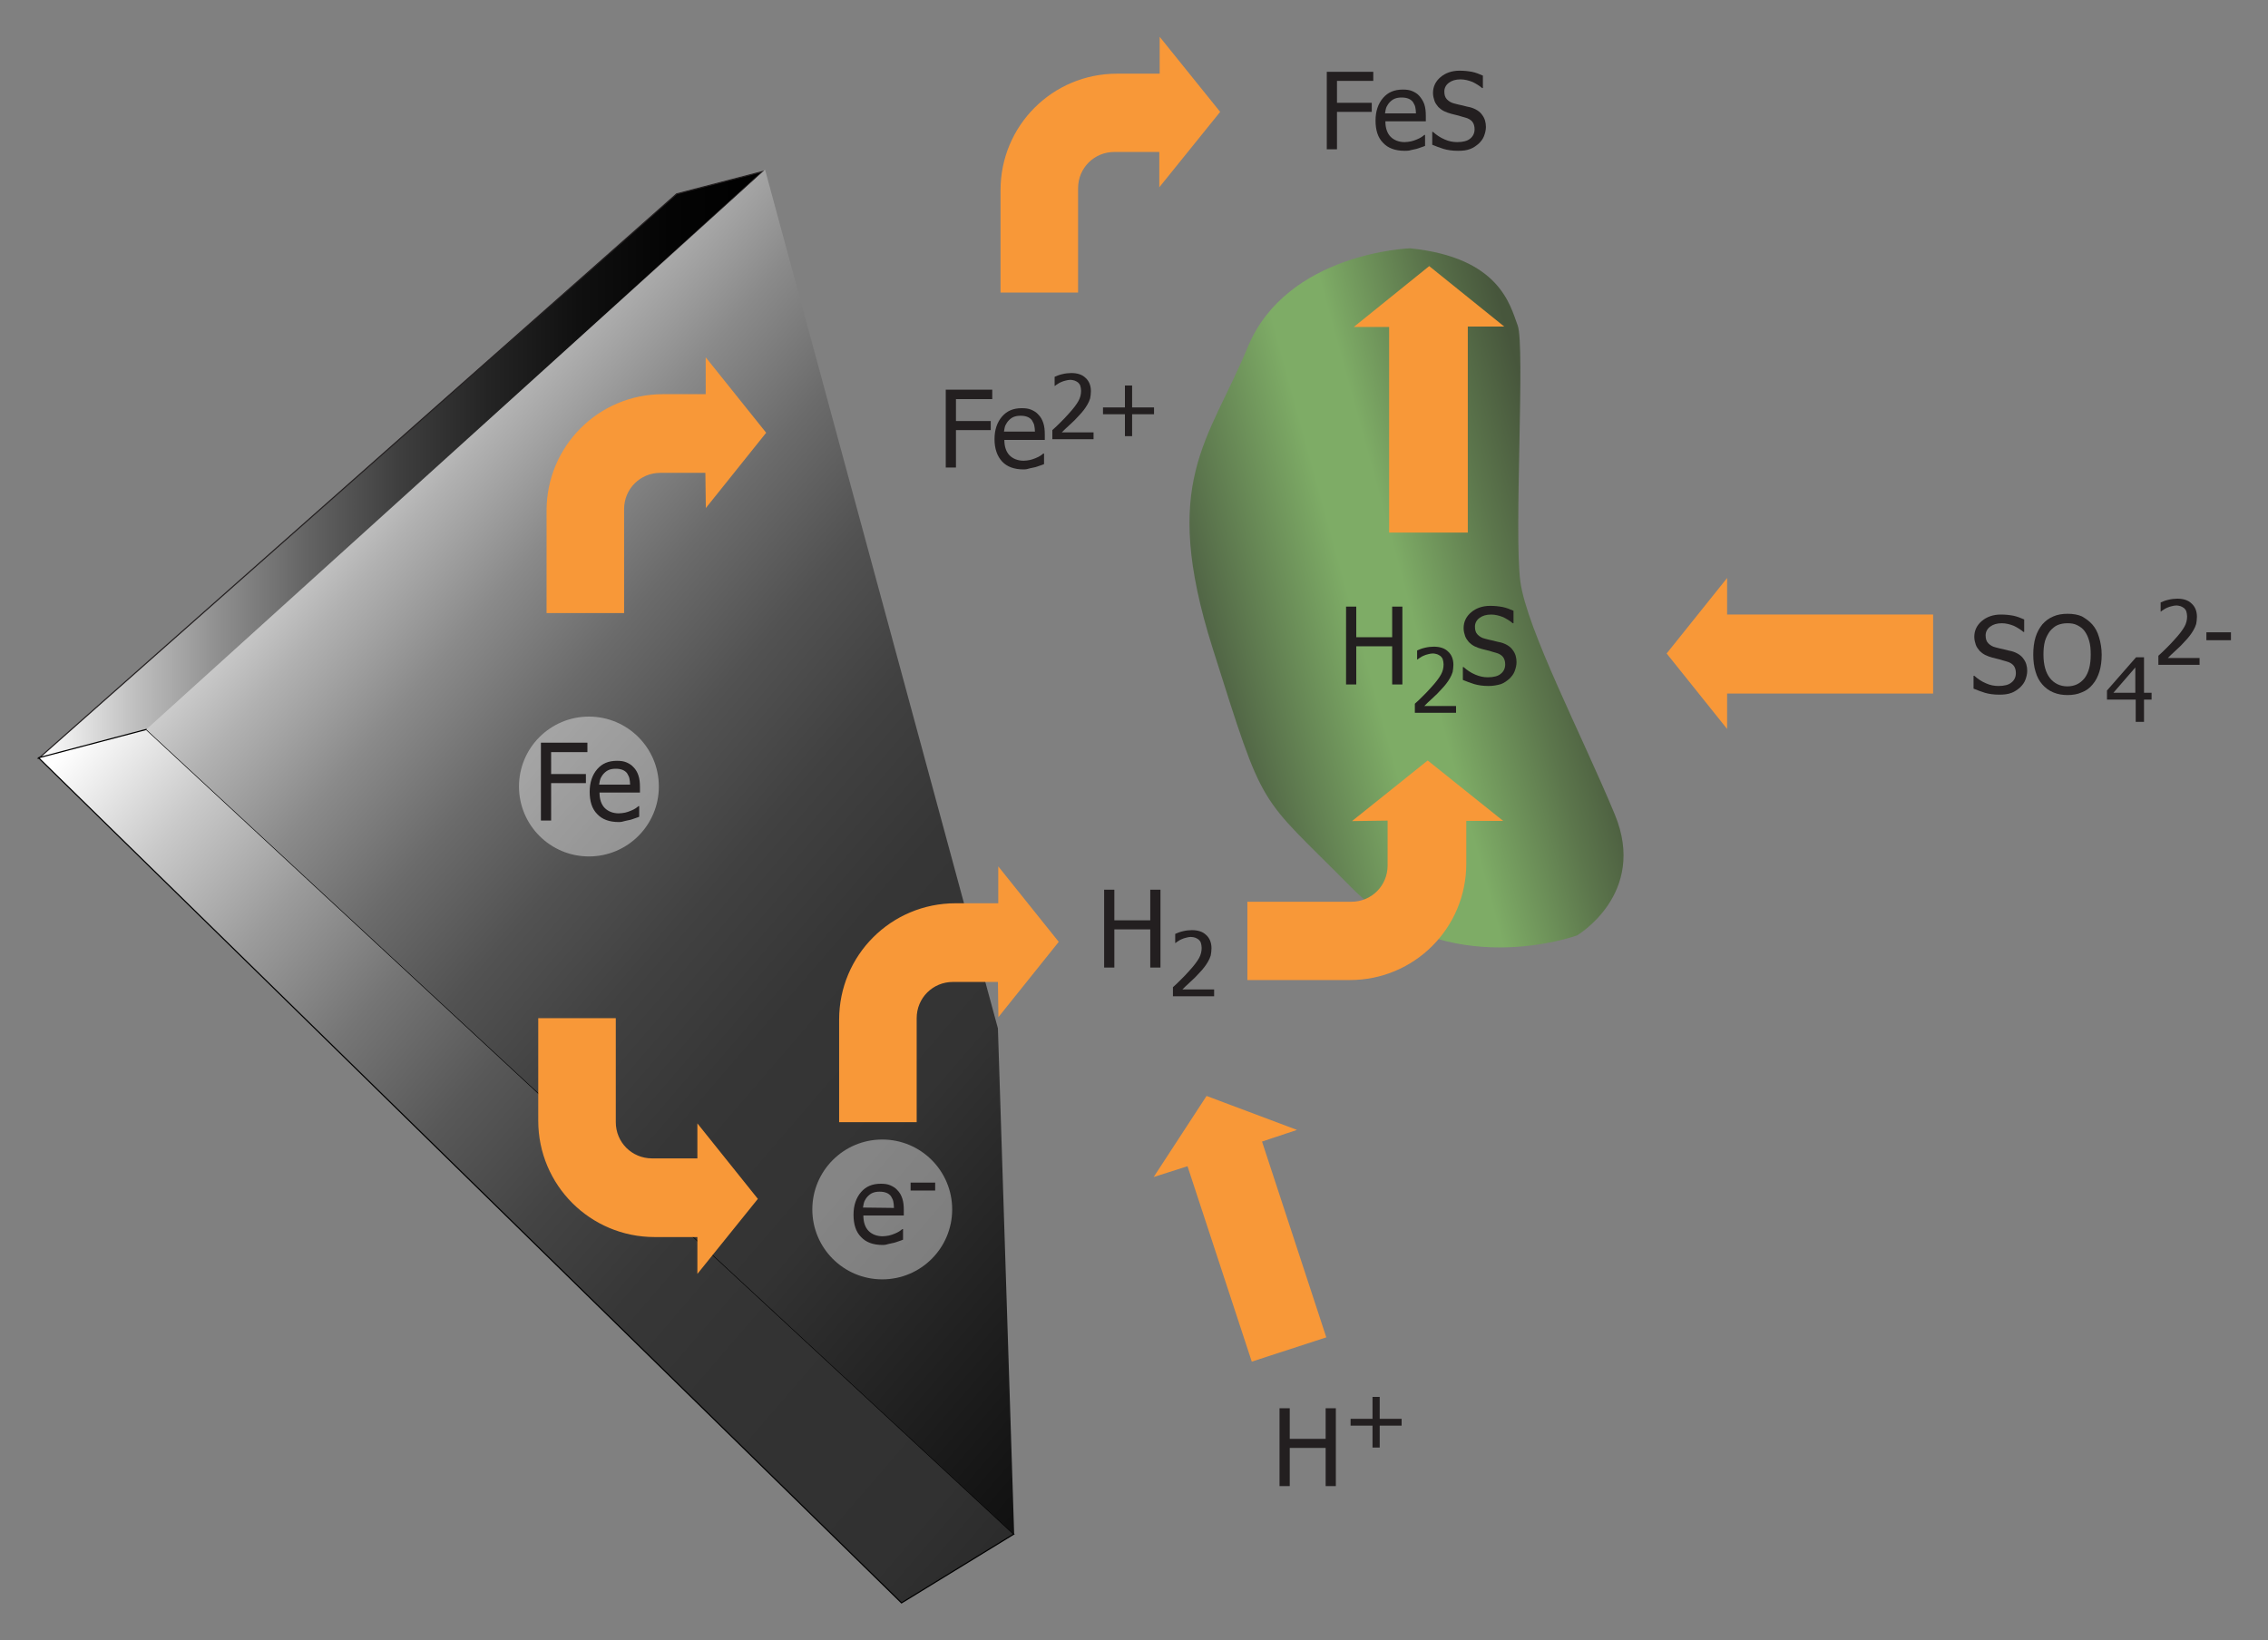
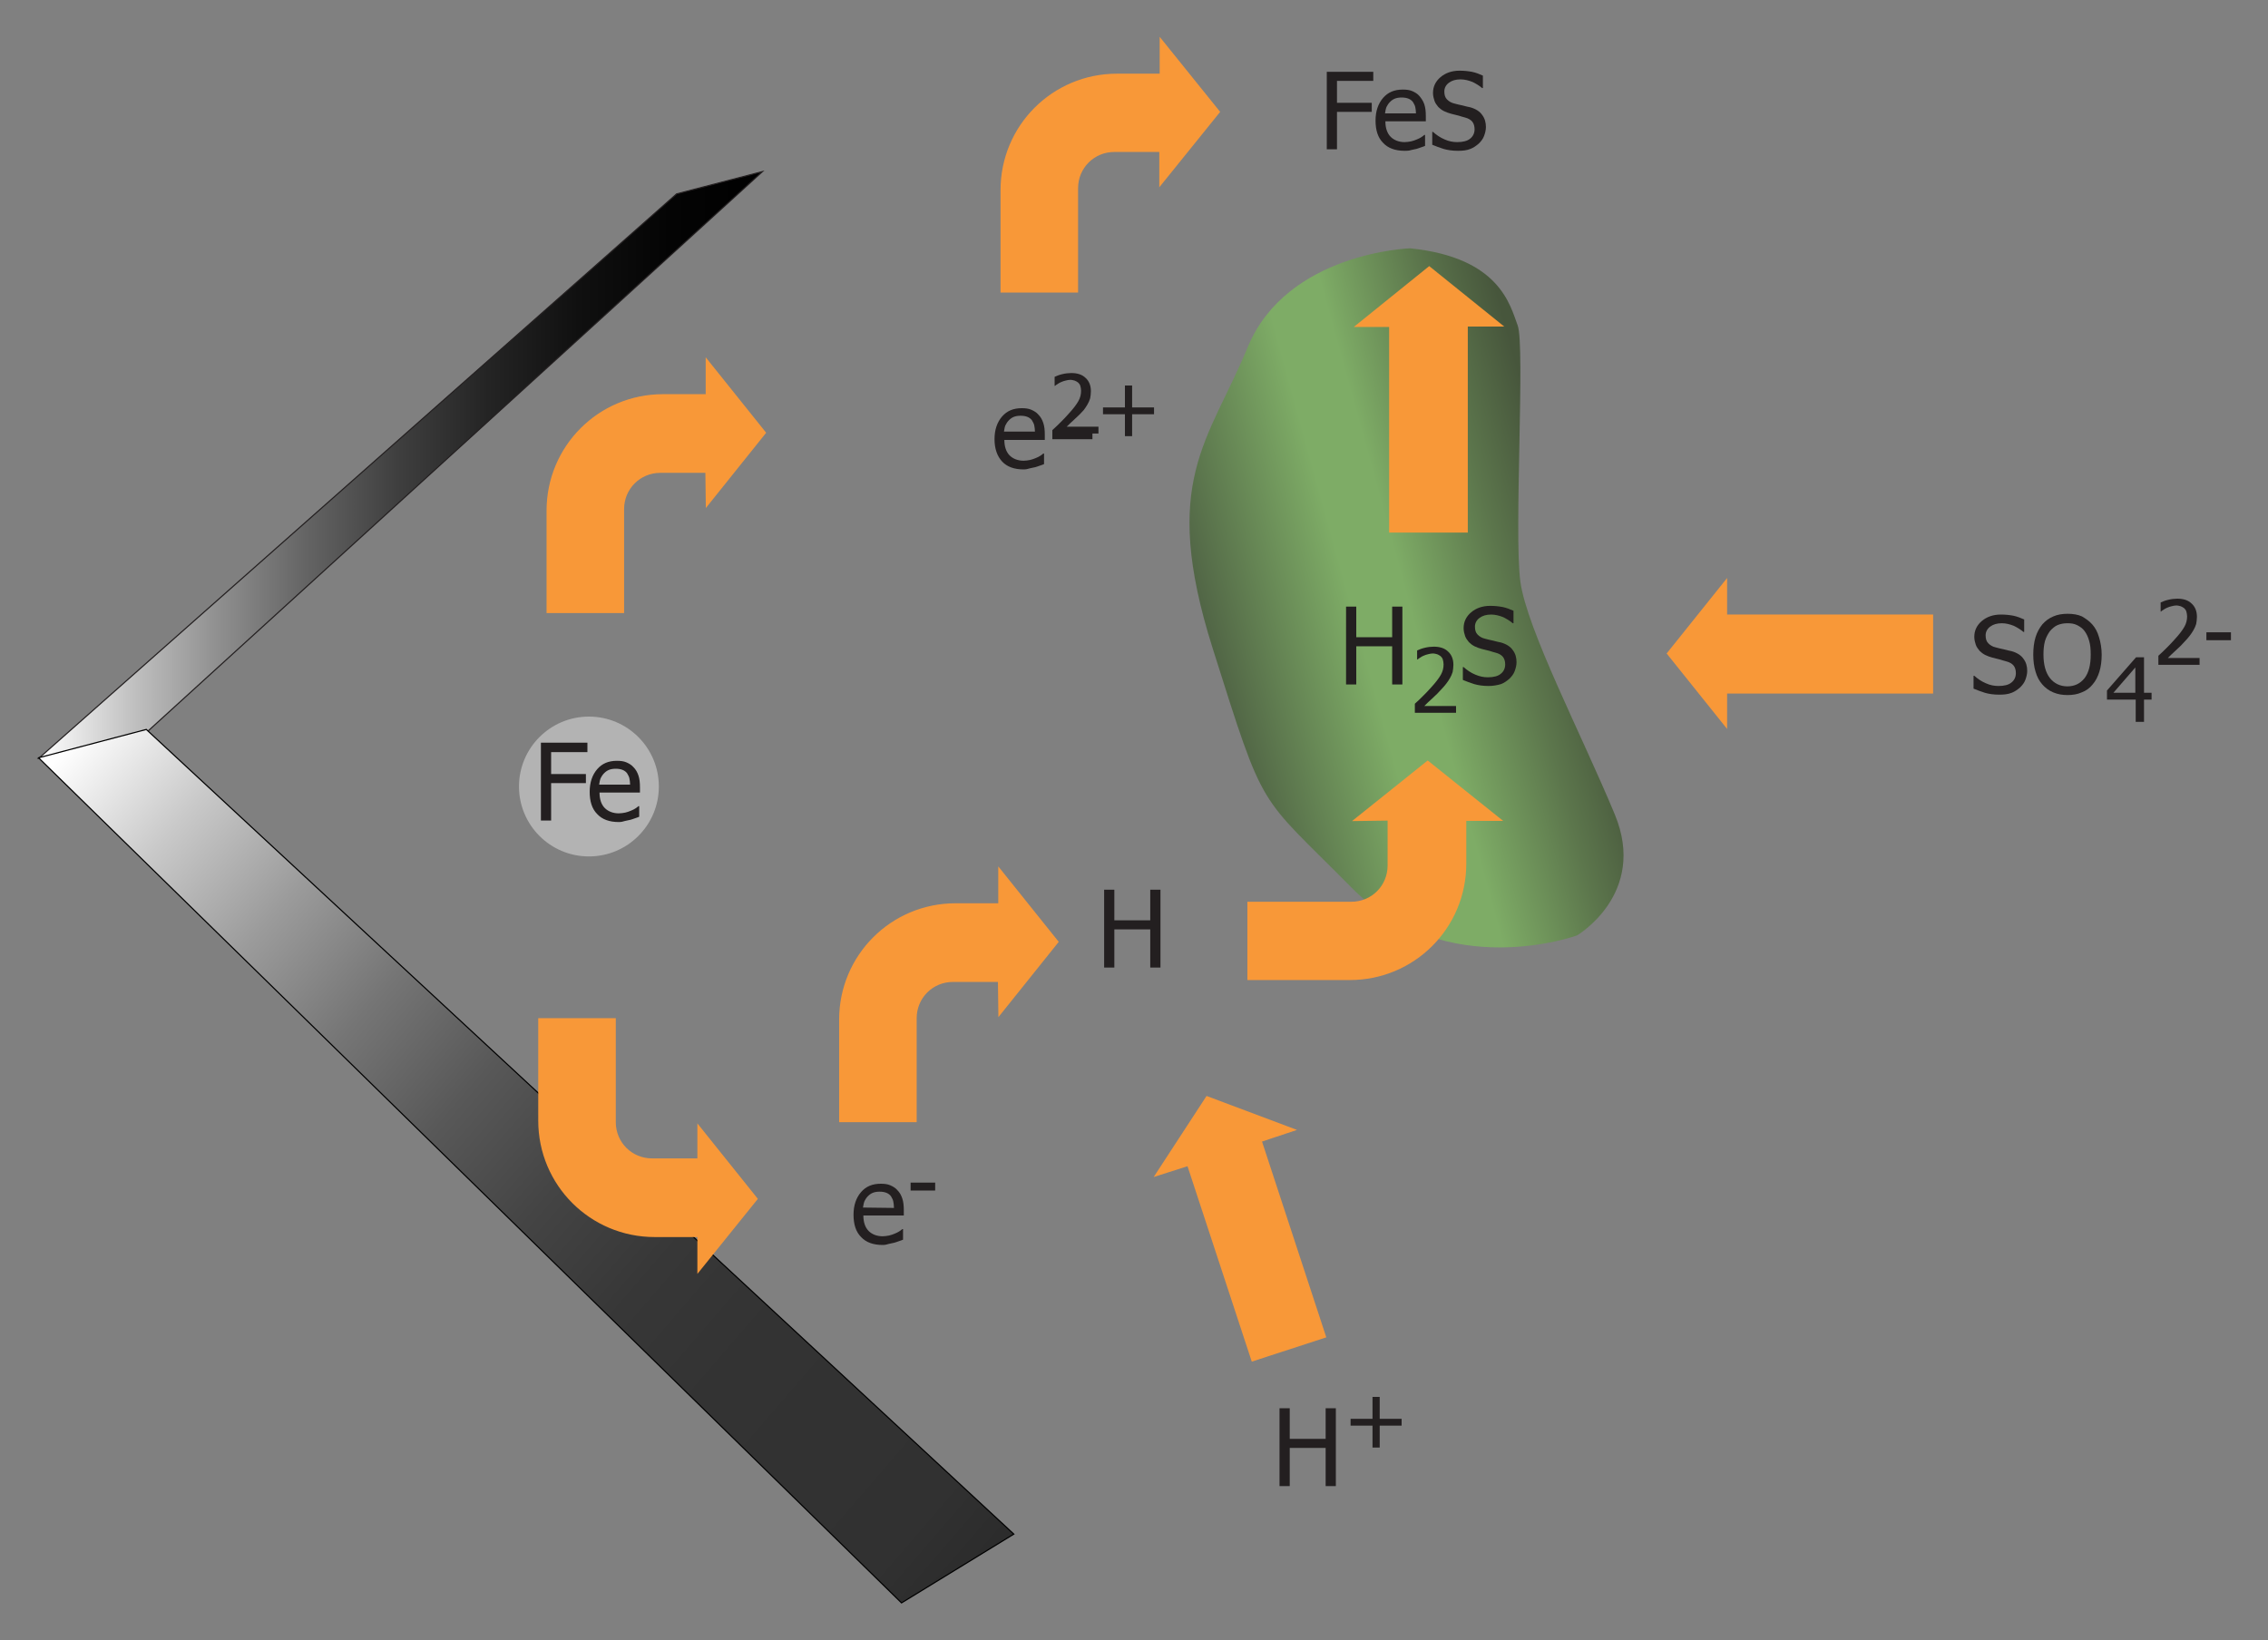
<svg xmlns="http://www.w3.org/2000/svg" version="1.1" id="Image" x="0px" y="0px" viewBox="46.1 234.7 600 434" enable-background="new 46.1 234.7 600 434" xml:space="preserve">
  <rect x="46.1" y="234.7" width="600" height="434" fill="#808080" stroke="none" />
  <g id="tracés">
    <linearGradient id="SVGID_1_" gradientUnits="userSpaceOnUse" x1="345.743" y1="631.847" x2="492.581" y2="672.31" gradientTransform="matrix(0.992 0 0 -0.992 0.382 1044.49)">
      <stop offset="0.119" style="stop-color:#48573F" />
      <stop offset="0.425" style="stop-color:#7EAC66" />
      <stop offset="0.522" style="stop-color:#7EAC66" />
      <stop offset="0.696" style="stop-color:#5C764C" />
      <stop offset="0.816" style="stop-color:#47563C" />
      <stop offset="1" style="stop-color:#47563C" />
    </linearGradient>
    <path fill="url(#SVGID_1_)" d="M419.1,300.4c23.8,2.4,26.5,15.1,28.5,20.4c2,5.3-1,55,0.7,67.7c1.7,12.7,16.3,40.7,25,61.7   s-10,32-10,32s-34.7,12.7-59.7-12.7c-25-25.3-22.7-19-36.7-63.3s-1-54.7,9.3-79.7C386.6,301.5,419.1,300.4,419.1,300.4z" />
    <linearGradient id="SVGID_2_" gradientUnits="userSpaceOnUse" x1="56.501" y1="692.246" x2="249.419" y2="692.246" gradientTransform="matrix(0.992 0 0 -0.992 0.382 1044.49)">
      <stop offset="0" style="stop-color:#FFFFFF" />
      <stop offset="2.746880e-003" style="stop-color:#FEFEFE" />
      <stop offset="0.124" style="stop-color:#C3C3C3" />
      <stop offset="0.248" style="stop-color:#8F8F8F" />
      <stop offset="0.372" style="stop-color:#636363" />
      <stop offset="0.496" style="stop-color:#3F3F3F" />
      <stop offset="0.621" style="stop-color:#242424" />
      <stop offset="0.746" style="stop-color:#101010" />
      <stop offset="0.872" style="stop-color:#040404" />
      <stop offset="1" style="stop-color:#000000" />
    </linearGradient>
    <polygon fill="url(#SVGID_2_)" stroke="#231F20" stroke-width="0.302" stroke-miterlimit="10" points="56.4,435.3 84.4,428.9    247.8,280.1 225.1,286  " />
    <linearGradient id="SVGID_3_" gradientUnits="userSpaceOnUse" x1="36.27" y1="634.202" x2="354.842" y2="359.452" gradientTransform="matrix(0.992 0 0 -0.992 0.382 1044.49)">
      <stop offset="7.627118e-002" style="stop-color:#FFFFFF" />
      <stop offset="7.758293e-002" style="stop-color:#FEFEFE" />
      <stop offset="0.161" style="stop-color:#C9C9C9" />
      <stop offset="0.245" style="stop-color:#9B9B9B" />
      <stop offset="0.329" style="stop-color:#757575" />
      <stop offset="0.412" style="stop-color:#585858" />
      <stop offset="0.494" style="stop-color:#444444" />
      <stop offset="0.575" style="stop-color:#373737" />
      <stop offset="0.652" style="stop-color:#333333" />
      <stop offset="0.806" style="stop-color:#313131" />
      <stop offset="0.879" style="stop-color:#292929" />
      <stop offset="0.934" style="stop-color:#1D1D1D" />
      <stop offset="0.98" style="stop-color:#0A0A0A" />
      <stop offset="1" style="stop-color:#000000" />
    </linearGradient>
    <polygon fill="url(#SVGID_3_)" stroke="#000000" stroke-width="0.302" stroke-miterlimit="10" points="84.8,427.7 314.3,640.6    284.6,658.8 56.3,435.2  " />
    <linearGradient id="SVGID_4_" gradientUnits="userSpaceOnUse" x1="131.346" y1="719.979" x2="434.886" y2="458.368" gradientTransform="matrix(0.992 0 0 -0.992 0.382 1044.49)">
      <stop offset="0" style="stop-color:#FFFFFF" />
      <stop offset="4.513034e-002" style="stop-color:#DEDEDE" />
      <stop offset="0.116" style="stop-color:#B1B1B1" />
      <stop offset="0.191" style="stop-color:#8A8A8A" />
      <stop offset="0.267" style="stop-color:#6B6B6B" />
      <stop offset="0.346" style="stop-color:#525252" />
      <stop offset="0.428" style="stop-color:#414141" />
      <stop offset="0.517" style="stop-color:#363636" />
      <stop offset="0.623" style="stop-color:#333333" />
      <stop offset="0.837" style="stop-color:#131313" />
      <stop offset="1" style="stop-color:#000000" />
    </linearGradient>
-     <polygon fill="url(#SVGID_4_)" points="248.5,279.6 310.1,506.8 314.4,640.7 84.8,427.7  " />
    <g id="Pastilles">
-       <circle fill="#FFFFFF" fill-opacity="0.4" cx="279.5" cy="554.7" r="18.5" />
      <circle fill="#FFFFFF" fill-opacity="0.4" cx="201.9" cy="442.8" r="18.5" />
    </g>
    <g id="Chim">
      <g id="_x3C_Groupe_x3E__7_">
        <path fill="#231F20" d="M575,418.5c-1.5,0-2.8-0.2-3.8-0.5c-1-0.3-2-0.7-3-1.1v-3.4h0.2c0.9,0.8,1.9,1.5,3.1,2     c1.1,0.5,2.2,0.7,3.3,0.7c1.5,0,2.7-0.3,3.4-0.9c0.8-0.6,1.2-1.5,1.2-2.5c0-0.8-0.2-1.5-0.6-2s-1.1-0.9-1.9-1.1     c-0.6-0.2-1.2-0.3-1.7-0.5c-0.5-0.1-1.2-0.3-2-0.5c-0.7-0.2-1.3-0.4-1.9-0.7c-0.6-0.3-1.1-0.7-1.5-1.1c-0.4-0.5-0.8-1-1-1.6     s-0.4-1.3-0.4-2.1c0-1.7,0.7-3.1,2-4.2c1.3-1.1,3-1.7,5-1.7c1.2,0,2.2,0.1,3.3,0.3c1,0.2,2,0.6,2.9,1v3.3h-0.2     c-0.7-0.6-1.5-1.1-2.5-1.6c-1-0.4-2.1-0.7-3.2-0.7c-1.3,0-2.3,0.3-3.1,0.9s-1.2,1.4-1.2,2.3s0.2,1.6,0.7,2.1s1.1,0.9,2,1.1     c0.6,0.2,1.3,0.3,2.1,0.5c0.8,0.2,1.5,0.4,2.1,0.5c1.4,0.4,2.5,1.1,3.1,2c0.7,0.9,1,2,1,3.2c0,0.8-0.2,1.6-0.5,2.4     s-0.8,1.4-1.4,2c-0.7,0.6-1.4,1.1-2.2,1.4C577.3,418.4,576.2,418.5,575,418.5z" />
        <path fill="#231F20" d="M599.6,399.9c0.8,0.9,1.4,2,1.8,3.4c0.4,1.3,0.7,2.9,0.7,4.6c0,1.7-0.2,3.2-0.6,4.5     c-0.4,1.3-1,2.5-1.8,3.4c-0.8,1-1.8,1.7-2.9,2.1c-1.1,0.5-2.4,0.7-3.7,0.7c-1.4,0-2.6-0.2-3.8-0.7s-2.1-1.2-2.9-2.1     c-0.8-0.9-1.4-2-1.8-3.4c-0.4-1.3-0.6-2.8-0.6-4.5c0-1.7,0.2-3.3,0.6-4.6c0.4-1.3,1-2.4,1.8-3.4c0.8-0.9,1.7-1.6,2.9-2.1     c1.1-0.5,2.4-0.7,3.8-0.7c1.4,0,2.7,0.2,3.8,0.7C597.9,398.4,598.8,399,599.6,399.9z M599.2,407.9c0-1.4-0.1-2.6-0.4-3.6     c-0.3-1.1-0.7-1.9-1.2-2.6s-1.2-1.2-2-1.6s-1.6-0.5-2.6-0.5s-1.9,0.2-2.6,0.5c-0.7,0.3-1.4,0.9-2,1.6c-0.5,0.7-1,1.6-1.3,2.6     c-0.3,1.1-0.4,2.3-0.4,3.6c0,2.7,0.6,4.8,1.7,6.2c1.1,1.4,2.7,2.2,4.6,2.2s3.4-0.7,4.6-2.2C598.7,412.6,599.2,410.6,599.2,407.9z     " />
        <path fill="#231F20" d="M615.3,419.8h-2v5.9h-2.2v-5.9h-7.6v-2.4l7.7-8.8h2.1v9.4h2V419.8z M611,418v-6.7l-5.8,6.7H611z" />
        <path fill="#231F20" d="M627.7,410.6h-10.6v-2.4c0.8-0.7,1.5-1.4,2.2-2.1c0.7-0.7,1.3-1.3,2-2.1c1.3-1.4,2.2-2.6,2.7-3.5     s0.7-1.8,0.7-2.7c0-0.5-0.1-0.9-0.2-1.3c-0.1-0.4-0.4-0.7-0.6-0.9c-0.3-0.2-0.6-0.4-0.9-0.5c-0.4-0.1-0.7-0.2-1.2-0.2     c-0.4,0-0.8,0.1-1.2,0.2c-0.4,0.1-0.8,0.2-1.2,0.4c-0.3,0.1-0.6,0.3-0.9,0.5c-0.3,0.2-0.5,0.3-0.7,0.5h-0.1v-2.4     c0.5-0.2,1.1-0.5,2-0.7c0.8-0.2,1.7-0.3,2.4-0.3c1.6,0,2.9,0.4,3.8,1.3c0.9,0.8,1.4,2,1.4,3.5c0,0.7-0.1,1.3-0.2,1.9     c-0.2,0.6-0.4,1.1-0.7,1.6s-0.6,1-1,1.5s-0.8,1-1.3,1.5c-0.7,0.8-1.5,1.6-2.4,2.4s-1.6,1.5-2.1,2h8.4v1.8H627.7z" />
        <path fill="#231F20" d="M636.3,404.1h-6.5V402h6.5V404.1z" />
      </g>
      <g id="_x3C_Groupe_x3E__6_">
        <path fill="#231F20" d="M417.1,415.8h-2.7v-10.1h-9.5v10.1h-2.7v-20.6h2.7v8.1h9.5v-8.1h2.7V415.8z" />
        <path fill="#231F20" d="M431,423.3h-10.6v-2.4c0.8-0.7,1.5-1.4,2.2-2.1s1.3-1.3,2-2.1c1.3-1.4,2.2-2.6,2.7-3.5s0.7-1.8,0.7-2.7     c0-0.5-0.1-0.9-0.2-1.3s-0.4-0.7-0.6-0.9c-0.3-0.2-0.6-0.4-0.9-0.5c-0.4-0.1-0.7-0.2-1.2-0.2c-0.4,0-0.8,0.1-1.2,0.2     c-0.4,0.1-0.8,0.2-1.2,0.4c-0.3,0.1-0.6,0.3-0.9,0.5c-0.3,0.2-0.5,0.3-0.7,0.5H421v-2.4c0.5-0.2,1.1-0.5,2-0.7     c0.8-0.2,1.7-0.3,2.4-0.3c1.6,0,2.9,0.4,3.8,1.3c0.9,0.8,1.4,2,1.4,3.5c0,0.7-0.1,1.3-0.2,1.9c-0.2,0.6-0.4,1.1-0.7,1.6     c-0.3,0.5-0.6,1-1,1.5s-0.8,1-1.3,1.5c-0.7,0.8-1.5,1.6-2.4,2.4c-0.9,0.8-1.6,1.5-2.1,2h8.4v1.8H431z" />
        <path fill="#231F20" d="M439.9,416.2c-1.5,0-2.8-0.2-3.8-0.5c-1-0.3-2-0.7-3-1.1v-3.4h0.2c0.9,0.8,1.9,1.5,3.1,2s2.2,0.7,3.3,0.7     c1.5,0,2.7-0.3,3.4-0.9c0.8-0.6,1.2-1.5,1.2-2.5c0-0.8-0.2-1.5-0.6-2s-1.1-0.9-1.9-1.1c-0.6-0.2-1.2-0.3-1.7-0.5     c-0.5-0.1-1.2-0.3-2-0.5c-0.7-0.2-1.3-0.4-1.9-0.7c-0.6-0.3-1.1-0.7-1.5-1.1c-0.4-0.5-0.8-1-1-1.6s-0.4-1.3-0.4-2.1     c0-1.7,0.7-3.1,2-4.2s3-1.7,5-1.7c1.2,0,2.2,0.1,3.3,0.3c1,0.2,2,0.6,2.9,1v3.3h-0.2c-0.7-0.6-1.5-1.1-2.5-1.6     c-1-0.4-2.1-0.7-3.2-0.7c-1.3,0-2.3,0.3-3.1,0.9c-0.8,0.6-1.2,1.4-1.2,2.3c0,0.9,0.2,1.6,0.7,2.1s1.1,0.9,2,1.1     c0.6,0.2,1.3,0.3,2.1,0.5c0.8,0.2,1.5,0.4,2.1,0.5c1.4,0.4,2.5,1.1,3.1,2c0.7,0.9,1,2,1,3.2c0,0.8-0.2,1.6-0.5,2.4     c-0.3,0.8-0.8,1.4-1.4,2c-0.7,0.6-1.4,1.1-2.2,1.4C442.2,416,441.1,416.2,439.9,416.2z" />
      </g>
      <g id="_x3C_Groupe_x3E__5_">
        <path fill="#231F20" d="M399.5,627.9h-2.7v-10.1h-9.5v10.1h-2.7v-20.6h2.7v8.1h9.5v-8.1h2.7V627.9z" />
        <path fill="#231F20" d="M416.9,611.9h-5.8v5.8h-1.9v-5.8h-5.8v-1.8h5.8v-5.8h1.9v5.8h5.8V611.9z" />
      </g>
      <g id="_x3C_Groupe_x3E__4_">
        <path fill="#231F20" d="M353.1,490.7h-2.7v-10.1h-9.5v10.1h-2.7v-20.6h2.7v8.1h9.5v-8.1h2.7V490.7z" />
-         <path fill="#231F20" d="M367,498.3h-10.6v-2.4c0.8-0.7,1.5-1.4,2.2-2.1s1.3-1.3,2-2.1c1.3-1.4,2.2-2.6,2.7-3.5s0.7-1.8,0.7-2.7     c0-0.5-0.1-0.9-0.2-1.3s-0.4-0.7-0.6-0.9c-0.3-0.2-0.6-0.4-0.9-0.5s-0.7-0.2-1.2-0.2c-0.4,0-0.8,0.1-1.2,0.2     c-0.4,0.1-0.8,0.2-1.2,0.4c-0.3,0.1-0.6,0.3-0.9,0.5s-0.5,0.3-0.7,0.5H357v-2.4c0.5-0.2,1.1-0.5,2-0.7c0.8-0.2,1.7-0.3,2.4-0.3     c1.6,0,2.9,0.4,3.8,1.3c0.9,0.8,1.4,2,1.4,3.5c0,0.7-0.1,1.3-0.2,1.9c-0.2,0.6-0.4,1.1-0.7,1.6c-0.3,0.5-0.6,1-1,1.5     s-0.8,1-1.3,1.5c-0.7,0.8-1.5,1.6-2.4,2.4s-1.6,1.5-2.1,2h8.4v1.8H367z" />
      </g>
      <g id="_x3C_Groupe_x3E__3_">
        <path fill="#231F20" d="M279.6,564.1c-2.5,0-4.4-0.7-5.7-2.1c-1.4-1.4-2-3.4-2-5.9s0.7-4.5,2-6s3-2.2,5.2-2.2     c1,0,1.8,0.1,2.5,0.4s1.4,0.7,1.9,1.3c0.6,0.6,1,1.3,1.3,2.2s0.4,1.9,0.4,3.1v1.4h-10.7c0,1.8,0.5,3.2,1.4,4.1     c0.9,0.9,2.2,1.4,3.7,1.4c0.6,0,1.1-0.1,1.7-0.2c0.5-0.1,1-0.3,1.5-0.5s0.9-0.4,1.2-0.6c0.3-0.2,0.6-0.4,0.8-0.6h0.2v2.8     c-0.3,0.1-0.7,0.3-1.1,0.4c-0.5,0.2-0.9,0.3-1.2,0.4c-0.5,0.1-1,0.2-1.4,0.3C280.7,564,280.2,564.1,279.6,564.1z M282.6,554.3     c0-0.7-0.1-1.3-0.2-1.8s-0.4-0.9-0.6-1.3c-0.3-0.4-0.7-0.7-1.2-0.9s-1.1-0.3-1.8-0.3c-0.7,0-1.3,0.1-1.8,0.3     c-0.5,0.2-0.9,0.5-1.3,0.9c-0.4,0.4-0.7,0.9-0.9,1.3c-0.2,0.5-0.3,1.1-0.4,1.7L282.6,554.3L282.6,554.3z" />
        <path fill="#231F20" d="M293.5,549.7H287v-2.1h6.5V549.7z" />
      </g>
      <g id="_x3C_Groupe_x3E__2_">
        <path fill="#231F20" d="M201.5,433.7h-9.6v5.8h9.2v2.4h-9.2v9.9h-2.7v-20.6h12.3V433.7z" />
        <path fill="#231F20" d="M209.8,452.2c-2.5,0-4.4-0.7-5.7-2.1c-1.4-1.4-2-3.4-2-5.9s0.7-4.5,2-6s3-2.2,5.2-2.2     c1,0,1.8,0.1,2.5,0.4c0.7,0.3,1.4,0.7,1.9,1.3c0.6,0.6,1,1.3,1.3,2.2s0.4,1.9,0.4,3.1v1.4h-10.7c0,1.8,0.5,3.2,1.4,4.1     s2.2,1.4,3.7,1.4c0.6,0,1.1-0.1,1.7-0.2c0.5-0.1,1-0.3,1.5-0.5c0.5-0.2,0.9-0.4,1.2-0.6s0.6-0.4,0.8-0.6h0.2v2.8     c-0.3,0.1-0.7,0.3-1.1,0.4c-0.5,0.2-0.9,0.3-1.2,0.4c-0.5,0.1-1,0.2-1.4,0.3C210.9,452.1,210.4,452.2,209.8,452.2z M212.8,442.4     c0-0.7-0.1-1.3-0.2-1.8s-0.4-0.9-0.6-1.3c-0.3-0.4-0.7-0.7-1.2-0.9c-0.5-0.2-1.1-0.3-1.8-0.3s-1.3,0.1-1.8,0.3     c-0.5,0.2-0.9,0.5-1.3,0.9c-0.4,0.4-0.7,0.9-0.9,1.3c-0.2,0.5-0.3,1.1-0.4,1.7h8.2V442.4z" />
      </g>
      <g id="_x3C_Groupe_x3E__1_">
-         <path fill="#231F20" d="M308.6,340.3H299v5.8h9.2v2.4H299v9.9h-2.7v-20.6h12.3V340.3z" />
        <path fill="#231F20" d="M316.9,358.9c-2.5,0-4.4-0.7-5.7-2.1c-1.3-1.4-2-3.4-2-5.9s0.7-4.5,2-6s3-2.2,5.2-2.2     c1,0,1.8,0.1,2.5,0.4s1.4,0.7,1.9,1.3c0.6,0.6,1,1.3,1.3,2.2s0.4,1.9,0.4,3.1v1.4h-10.7c0,1.8,0.5,3.2,1.4,4.1s2.2,1.4,3.7,1.4     c0.6,0,1.1-0.1,1.7-0.2c0.5-0.1,1-0.3,1.5-0.5c0.5-0.2,0.9-0.4,1.2-0.6c0.3-0.2,0.6-0.4,0.8-0.6h0.2v2.8     c-0.3,0.1-0.7,0.3-1.1,0.4c-0.5,0.2-0.9,0.3-1.2,0.4c-0.5,0.1-1,0.2-1.4,0.3C318,358.8,317.5,358.9,316.9,358.9z M319.9,349     c0-0.7-0.1-1.3-0.2-1.8s-0.4-0.9-0.6-1.3c-0.3-0.4-0.7-0.7-1.2-0.9c-0.5-0.2-1.1-0.3-1.8-0.3c-0.7,0-1.3,0.1-1.8,0.3     c-0.5,0.2-0.9,0.5-1.3,0.9s-0.7,0.9-0.9,1.3c-0.2,0.4-0.3,1.1-0.4,1.7h8.2V349z" />
-         <path fill="#231F20" d="M335.1,350.9h-10.6v-2.4c0.8-0.7,1.5-1.4,2.2-2.1s1.3-1.3,2-2.1c1.3-1.4,2.2-2.6,2.7-3.5s0.7-1.8,0.7-2.7     c0-0.5-0.1-0.9-0.2-1.3s-0.4-0.7-0.6-0.9c-0.3-0.2-0.6-0.4-0.9-0.5c-0.4-0.1-0.7-0.2-1.2-0.2c-0.4,0-0.8,0.1-1.2,0.2     c-0.4,0.1-0.8,0.2-1.2,0.4c-0.3,0.1-0.6,0.3-0.9,0.5c-0.3,0.2-0.5,0.3-0.7,0.5h-0.1v-2.4c0.5-0.2,1.1-0.5,2-0.7     c0.8-0.2,1.7-0.3,2.4-0.3c1.6,0,2.9,0.4,3.8,1.3c0.9,0.8,1.4,2,1.4,3.5c0,0.7-0.1,1.3-0.2,1.9c-0.2,0.6-0.4,1.1-0.7,1.6     c-0.3,0.5-0.6,1-1,1.5s-0.8,1-1.3,1.5c-0.7,0.8-1.5,1.6-2.4,2.4s-1.6,1.5-2.1,2h8.4v1.8H335.1z" />
+         <path fill="#231F20" d="M335.1,350.9h-10.6v-2.4c0.8-0.7,1.5-1.4,2.2-2.1s1.3-1.3,2-2.1c1.3-1.4,2.2-2.6,2.7-3.5s0.7-1.8,0.7-2.7     c0-0.5-0.1-0.9-0.2-1.3s-0.4-0.7-0.6-0.9c-0.3-0.2-0.6-0.4-0.9-0.5c-0.4-0.1-0.7-0.2-1.2-0.2c-0.4,0-0.8,0.1-1.2,0.2     c-0.4,0.1-0.8,0.2-1.2,0.4c-0.3,0.1-0.6,0.3-0.9,0.5c-0.3,0.2-0.5,0.3-0.7,0.5h-0.1v-2.4c0.5-0.2,1.1-0.5,2-0.7     c0.8-0.2,1.7-0.3,2.4-0.3c1.6,0,2.9,0.4,3.8,1.3c0.9,0.8,1.4,2,1.4,3.5c0,0.7-0.1,1.3-0.2,1.9c-0.2,0.6-0.4,1.1-0.7,1.6     c-0.3,0.5-0.6,1-1,1.5c-0.7,0.8-1.5,1.6-2.4,2.4s-1.6,1.5-2.1,2h8.4v1.8H335.1z" />
        <path fill="#231F20" d="M351.5,344.3h-5.9v5.8h-1.9v-5.8h-5.8v-1.8h5.8v-5.8h1.9v5.8h5.8v1.8H351.5z" />
      </g>
      <g id="_x3C_Groupe_x3E_">
        <path fill="#231F20" d="M409.4,256.1h-9.6v5.8h9.2v2.4h-9.2v9.9h-2.7v-20.5h12.3L409.4,256.1L409.4,256.1z" />
        <path fill="#231F20" d="M417.7,274.6c-2.5,0-4.4-0.7-5.7-2.1c-1.4-1.4-2-3.4-2-5.9s0.7-4.5,2-6s3-2.2,5.2-2.2     c1,0,1.8,0.1,2.5,0.4s1.4,0.7,1.9,1.3c0.5,0.6,1,1.3,1.3,2.2s0.4,1.9,0.4,3.1v1.4h-10.7c0,1.8,0.5,3.2,1.4,4.1s2.2,1.4,3.7,1.4     c0.6,0,1.1-0.1,1.7-0.2c0.5-0.1,1-0.3,1.5-0.5c0.5-0.2,0.9-0.4,1.2-0.6c0.3-0.2,0.6-0.4,0.8-0.6h0.2v2.9     c-0.3,0.1-0.7,0.3-1.1,0.4c-0.5,0.2-0.9,0.3-1.2,0.4c-0.5,0.1-1,0.2-1.4,0.3C418.8,274.6,418.3,274.6,417.7,274.6z M420.7,264.8     c0-0.7-0.1-1.3-0.2-1.8s-0.4-0.9-0.6-1.3c-0.3-0.4-0.7-0.7-1.2-0.9s-1.1-0.3-1.8-0.3c-0.7,0-1.3,0.1-1.8,0.3s-0.9,0.5-1.3,0.9     s-0.7,0.9-0.9,1.3c-0.2,0.5-0.3,1.1-0.4,1.7h8.2V264.8z" />
        <path fill="#231F20" d="M431.8,274.6c-1.5,0-2.8-0.2-3.8-0.5c-1-0.3-2-0.7-3-1.1v-3.4h0.2c0.9,0.8,1.9,1.5,3.1,2     c1.1,0.5,2.2,0.7,3.3,0.7c1.5,0,2.7-0.3,3.4-0.9c0.8-0.6,1.2-1.5,1.2-2.5c0-0.8-0.2-1.5-0.6-2s-1.1-0.9-1.9-1.1     c-0.6-0.2-1.2-0.3-1.7-0.5c-0.5-0.1-1.2-0.3-2-0.5c-0.7-0.2-1.3-0.4-1.9-0.7c-0.6-0.3-1.1-0.7-1.5-1.1c-0.4-0.5-0.8-1-1-1.6     s-0.4-1.3-0.4-2.1c0-1.7,0.7-3.1,2-4.2c1.3-1.1,3-1.7,5-1.7c1.2,0,2.2,0.1,3.3,0.3c1,0.2,2,0.6,2.9,1v3.3h-0.2     c-0.7-0.6-1.5-1.1-2.5-1.6c-1-0.4-2.1-0.7-3.2-0.7c-1.3,0-2.3,0.3-3.1,0.9c-0.8,0.6-1.2,1.4-1.2,2.3s0.2,1.6,0.7,2.1     s1.1,0.9,2,1.1c0.6,0.2,1.3,0.3,2.1,0.5c0.8,0.2,1.5,0.4,2.1,0.5c1.4,0.4,2.5,1.1,3.1,2c0.7,0.9,1,2,1,3.2c0,0.8-0.2,1.6-0.5,2.4     c-0.3,0.8-0.8,1.4-1.4,2c-0.7,0.6-1.4,1.1-2.2,1.4C434.1,274.5,433.1,274.6,431.8,274.6z" />
      </g>
    </g>
    <g id="Flèches">
      <path fill="#F89838" stroke="#F89838" stroke-width="2.016" stroke-miterlimit="10" d="M311.2,501l13.7-17.1l-13.7-17.1v7.9    h-12.3c-16.5,0-29.8,13.3-29.8,29.8c0,0,0,21.3,0,26.1h18.5v-26.5c0-5.9,4.7-10.6,10.6-10.6h12.9L311.2,501z" />
      <path fill="#F89838" stroke="#F89838" stroke-width="2.016" stroke-miterlimit="10" d="M353.8,281.4l13.8-17.1l-13.7-17v7.9    h-12.3c-16.5,0-29.8,13.3-29.8,29.8c0,0,0,21.3,0,26.1h18.5v-26.6c0-5.9,4.7-10.6,10.6-10.6h12.9V281.4z" />
      <path fill="#F89838" stroke="#F89838" stroke-width="2.016" stroke-miterlimit="10" d="M233.8,366.3l13.7-17.1l-13.7-17.1v7.9    h-12.3c-16.5,0-29.8,13.3-29.8,29.8c0,0,0,21.3,0,26.1h18.5v-26.5c0-5.9,4.7-10.6,10.6-10.6h12.9L233.8,366.3z" />
      <path fill="#F89838" stroke="#F89838" stroke-width="2.016" stroke-miterlimit="10" d="M406.7,450.9l17.1-13.7l17.1,13.7H433    v12.3c0,16.5-13.3,29.8-29.8,29.8c0,0-21.3,0-26.1,0v-18.7h26.5c5.9,0,10.6-4.7,10.6-10.6v-12.9L406.7,450.9z" />
      <path fill="#F89838" stroke="#F89838" stroke-width="2.016" stroke-miterlimit="10" d="M231.6,534.8l13.7,17.1l-13.7,17V561    h-12.3c-16.5,0-29.8-13.3-29.8-29.8c0,0,0-21.3,0-26.1H208v26.5c0,5.9,4.7,10.6,10.6,10.6h13V534.8z" />
      <polygon fill="#F89838" stroke="#F89838" stroke-width="2.016" stroke-miterlimit="10" points="556.5,398.3 502,398.3 502,390.5     488.3,407.6 502,424.7 502,417.2 556.5,417.2   " />
      <polygon fill="#F89838" stroke="#F89838" stroke-width="2.016" stroke-miterlimit="10" points="395.7,587.9 378.7,536.1     386.2,533.6 365.7,525.9 353.7,544.3 360.9,542 377.9,593.7   " />
      <polygon fill="#F89838" stroke="#F89838" stroke-width="2.016" stroke-miterlimit="10" points="433.4,374.6 433.4,320.1     441.2,320.1 424.2,306.4 407.1,320.2 414.6,320.2 414.6,374.6   " />
    </g>
  </g>
</svg>